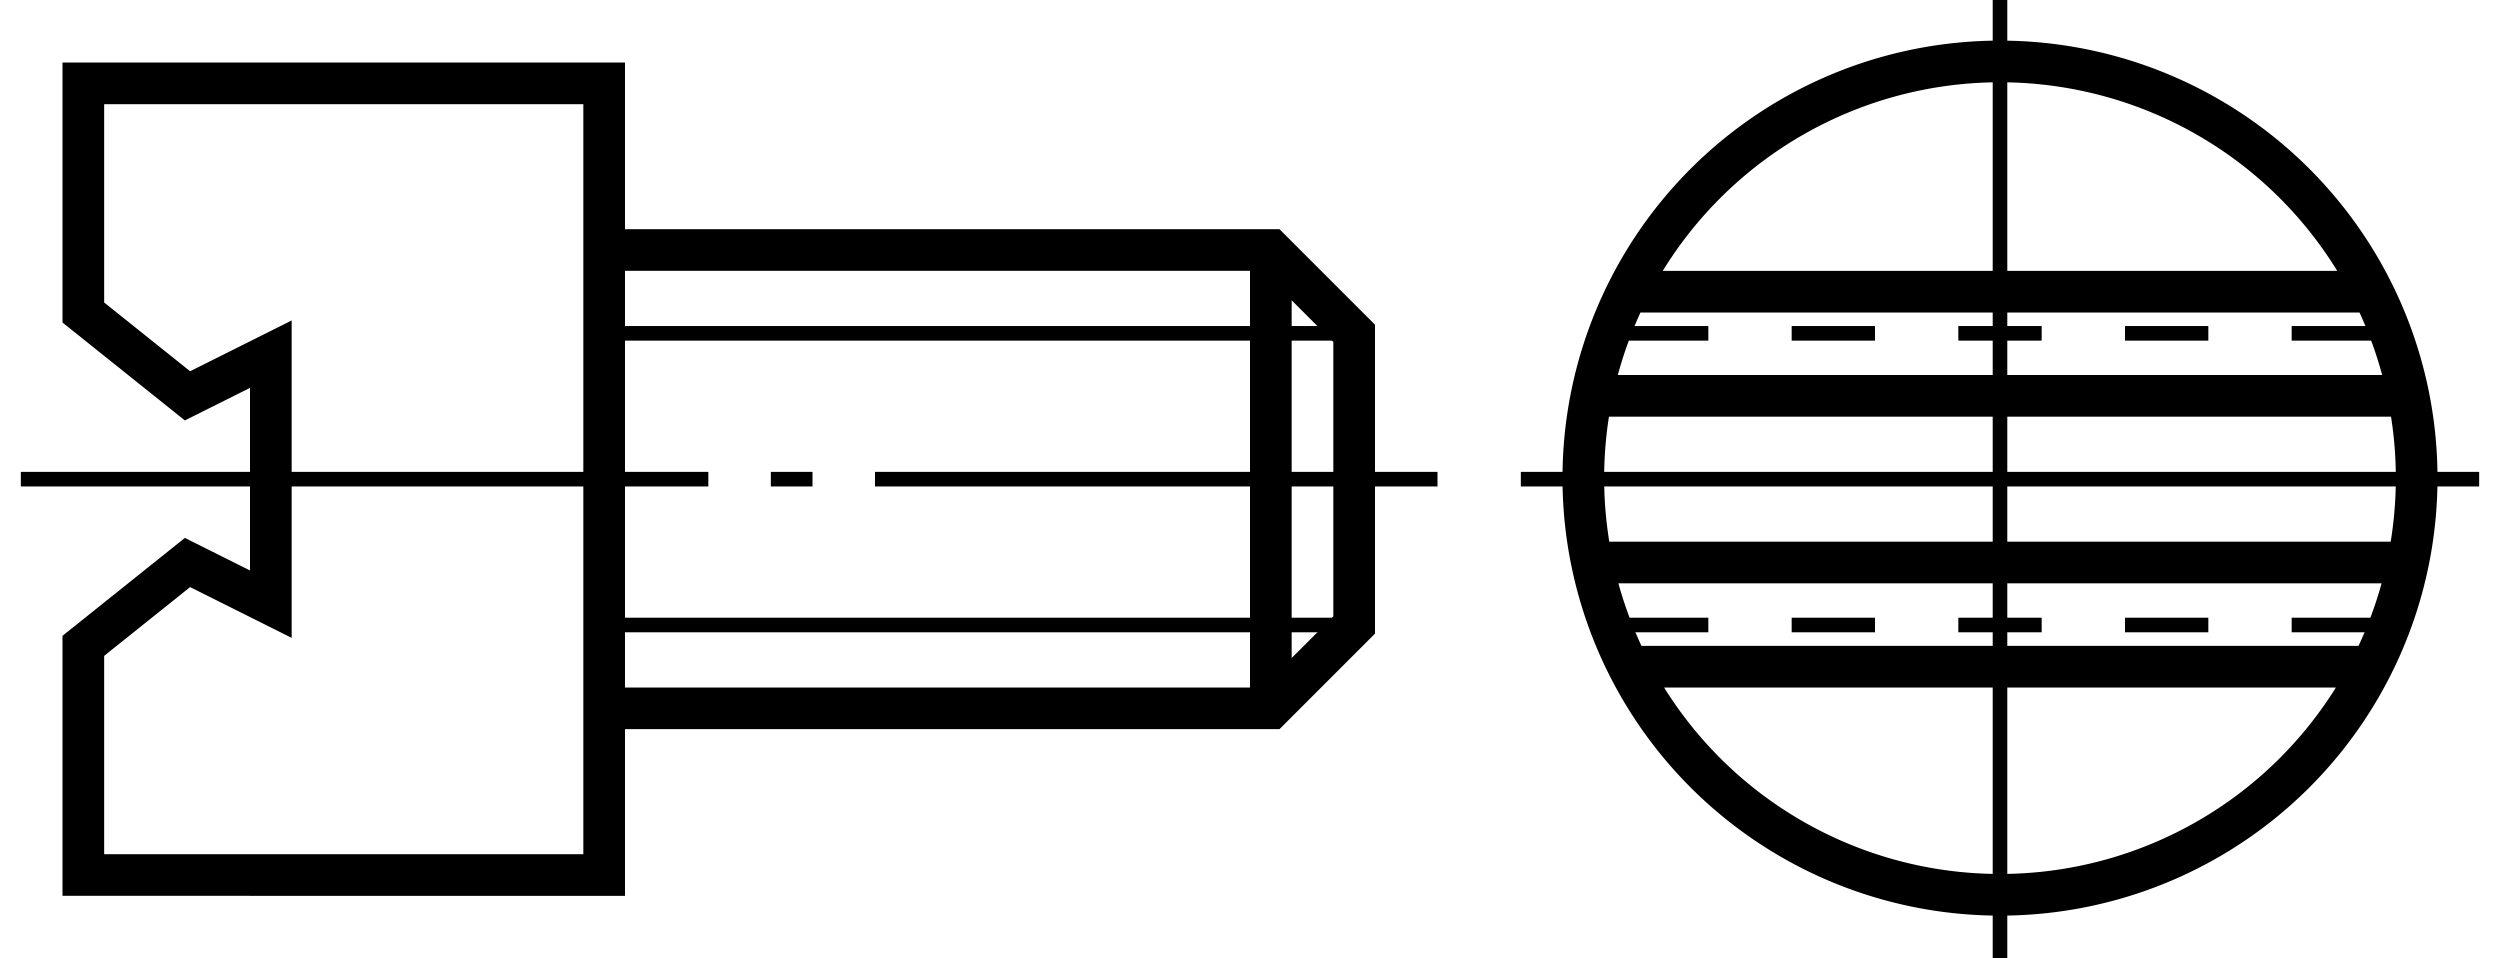
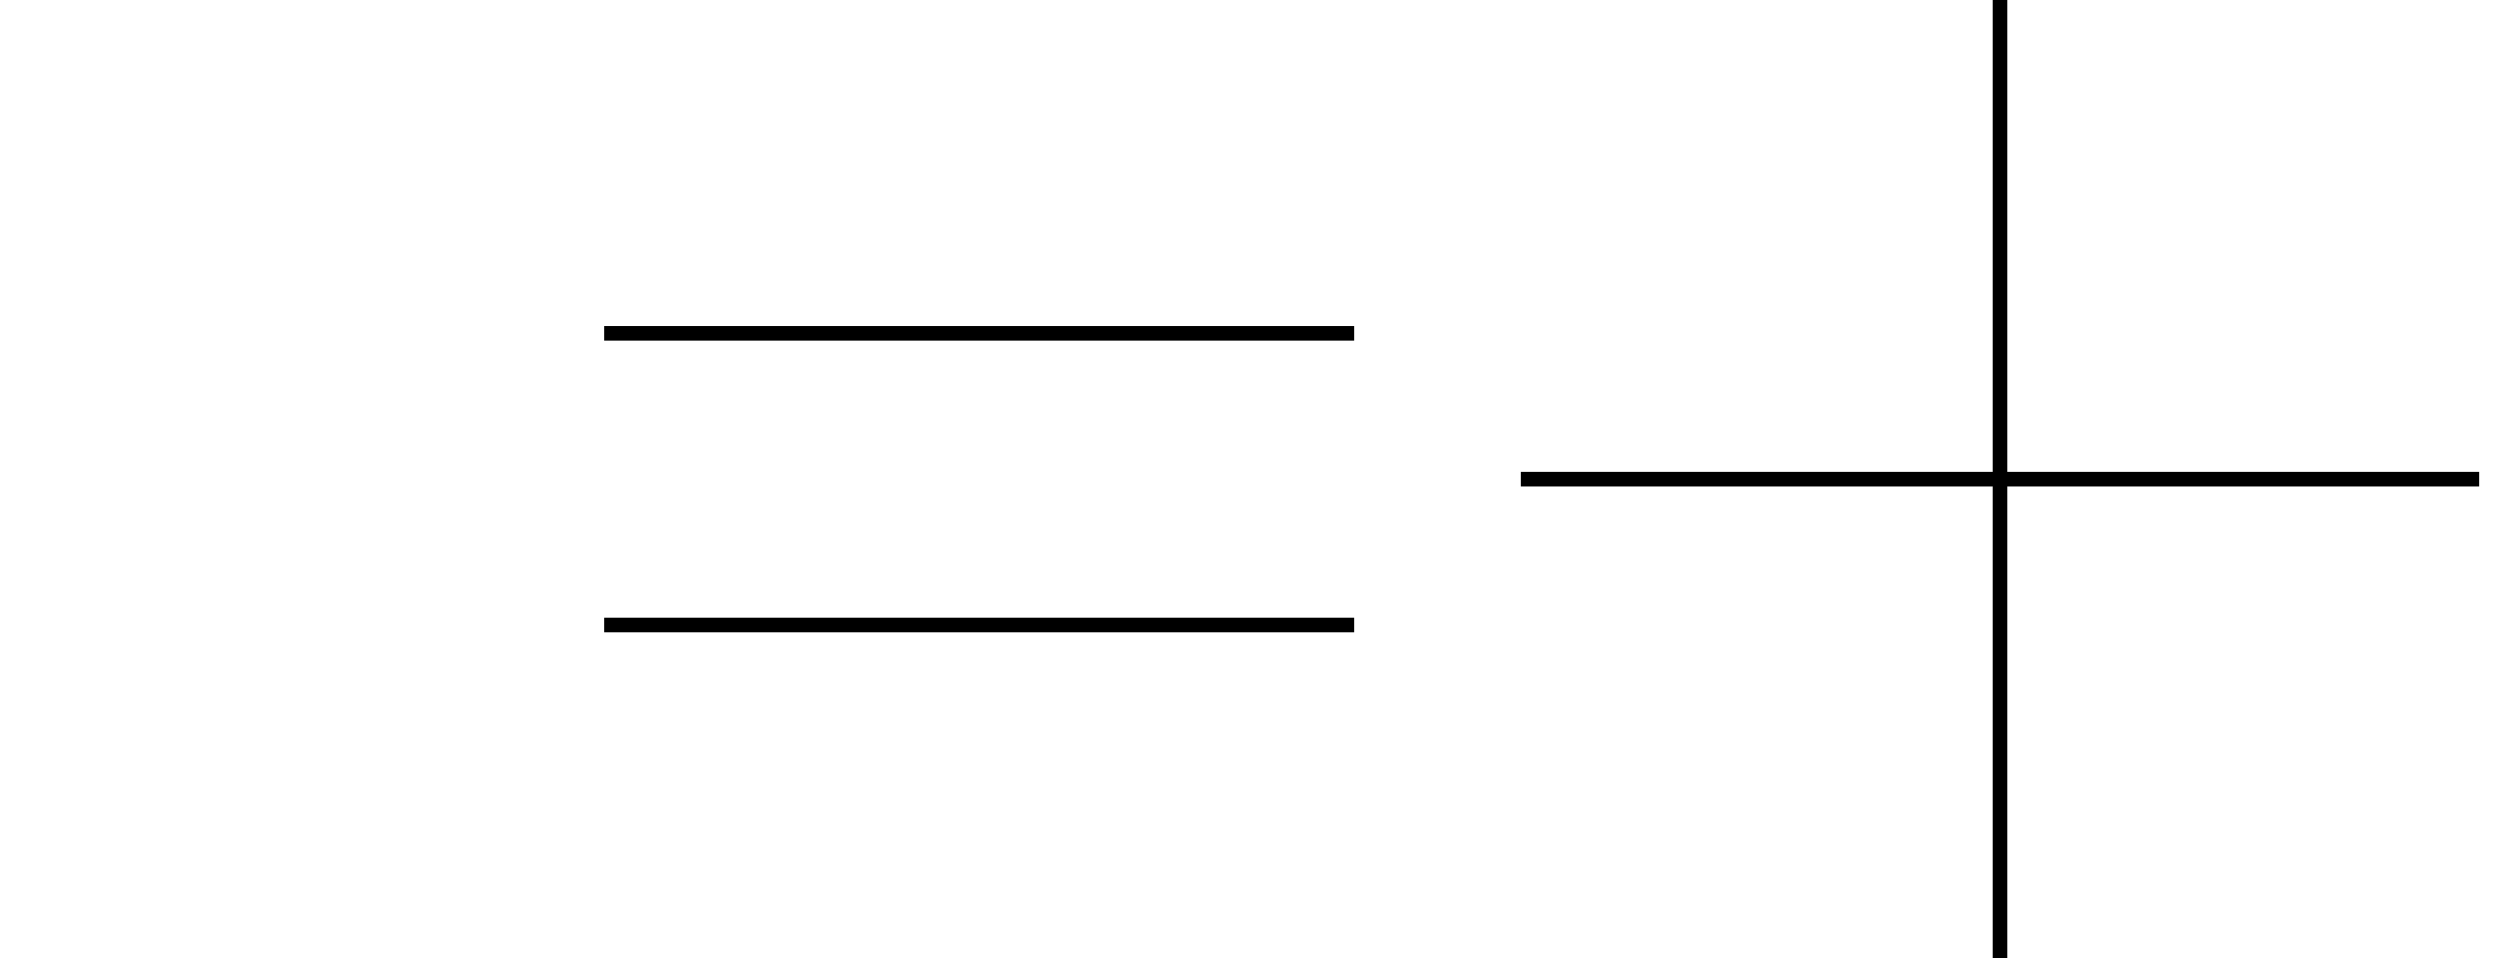
<svg xmlns="http://www.w3.org/2000/svg" fill="none" stroke="#000" stroke-width=".7" viewBox="0 0 120 46">
  <path d="m65 30h-36m36-14h-36m67 30v-46m-23 23h46" />
-   <path d="m1 23h68" stroke-dasharray="33,3,2,3" />
-   <path d="m78 16h36m-36 14h36" stroke-dasharray="4,4" />
-   <path d="m78 14h36m-36 18h36m-38-5h40m-40-8h40m-87-7h32l4 4v14l-4 4h-32m-25 8v-11l5-4 4 2v-12l-4 2-5-4v-11h25v38zm57-30v22m15-11a20 20 0 1 0 0-.1" stroke-width="2" />
</svg>